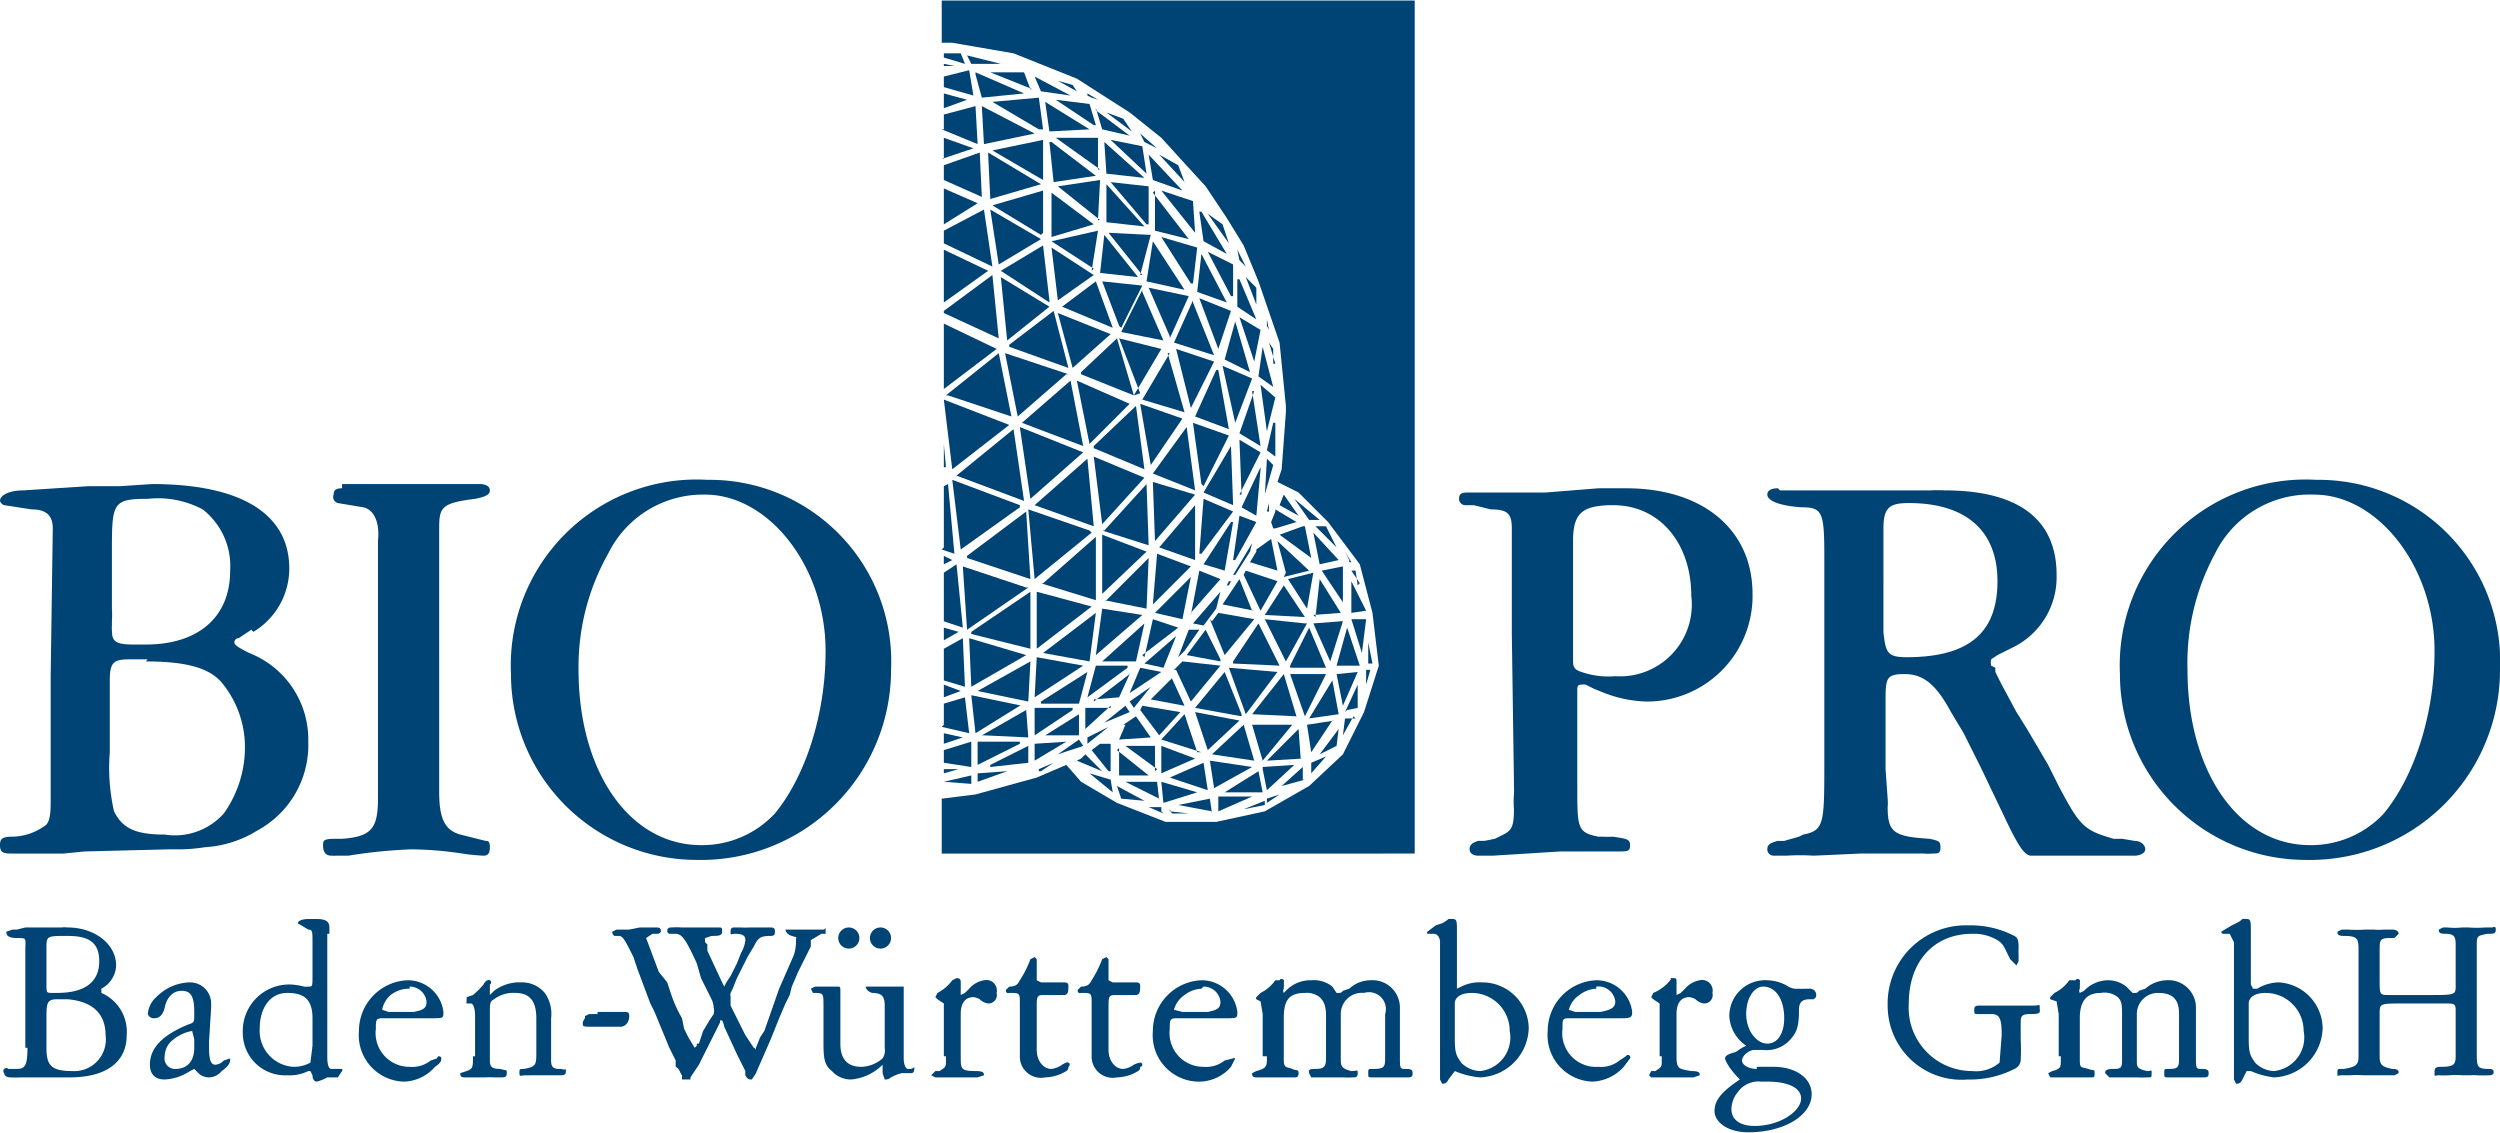
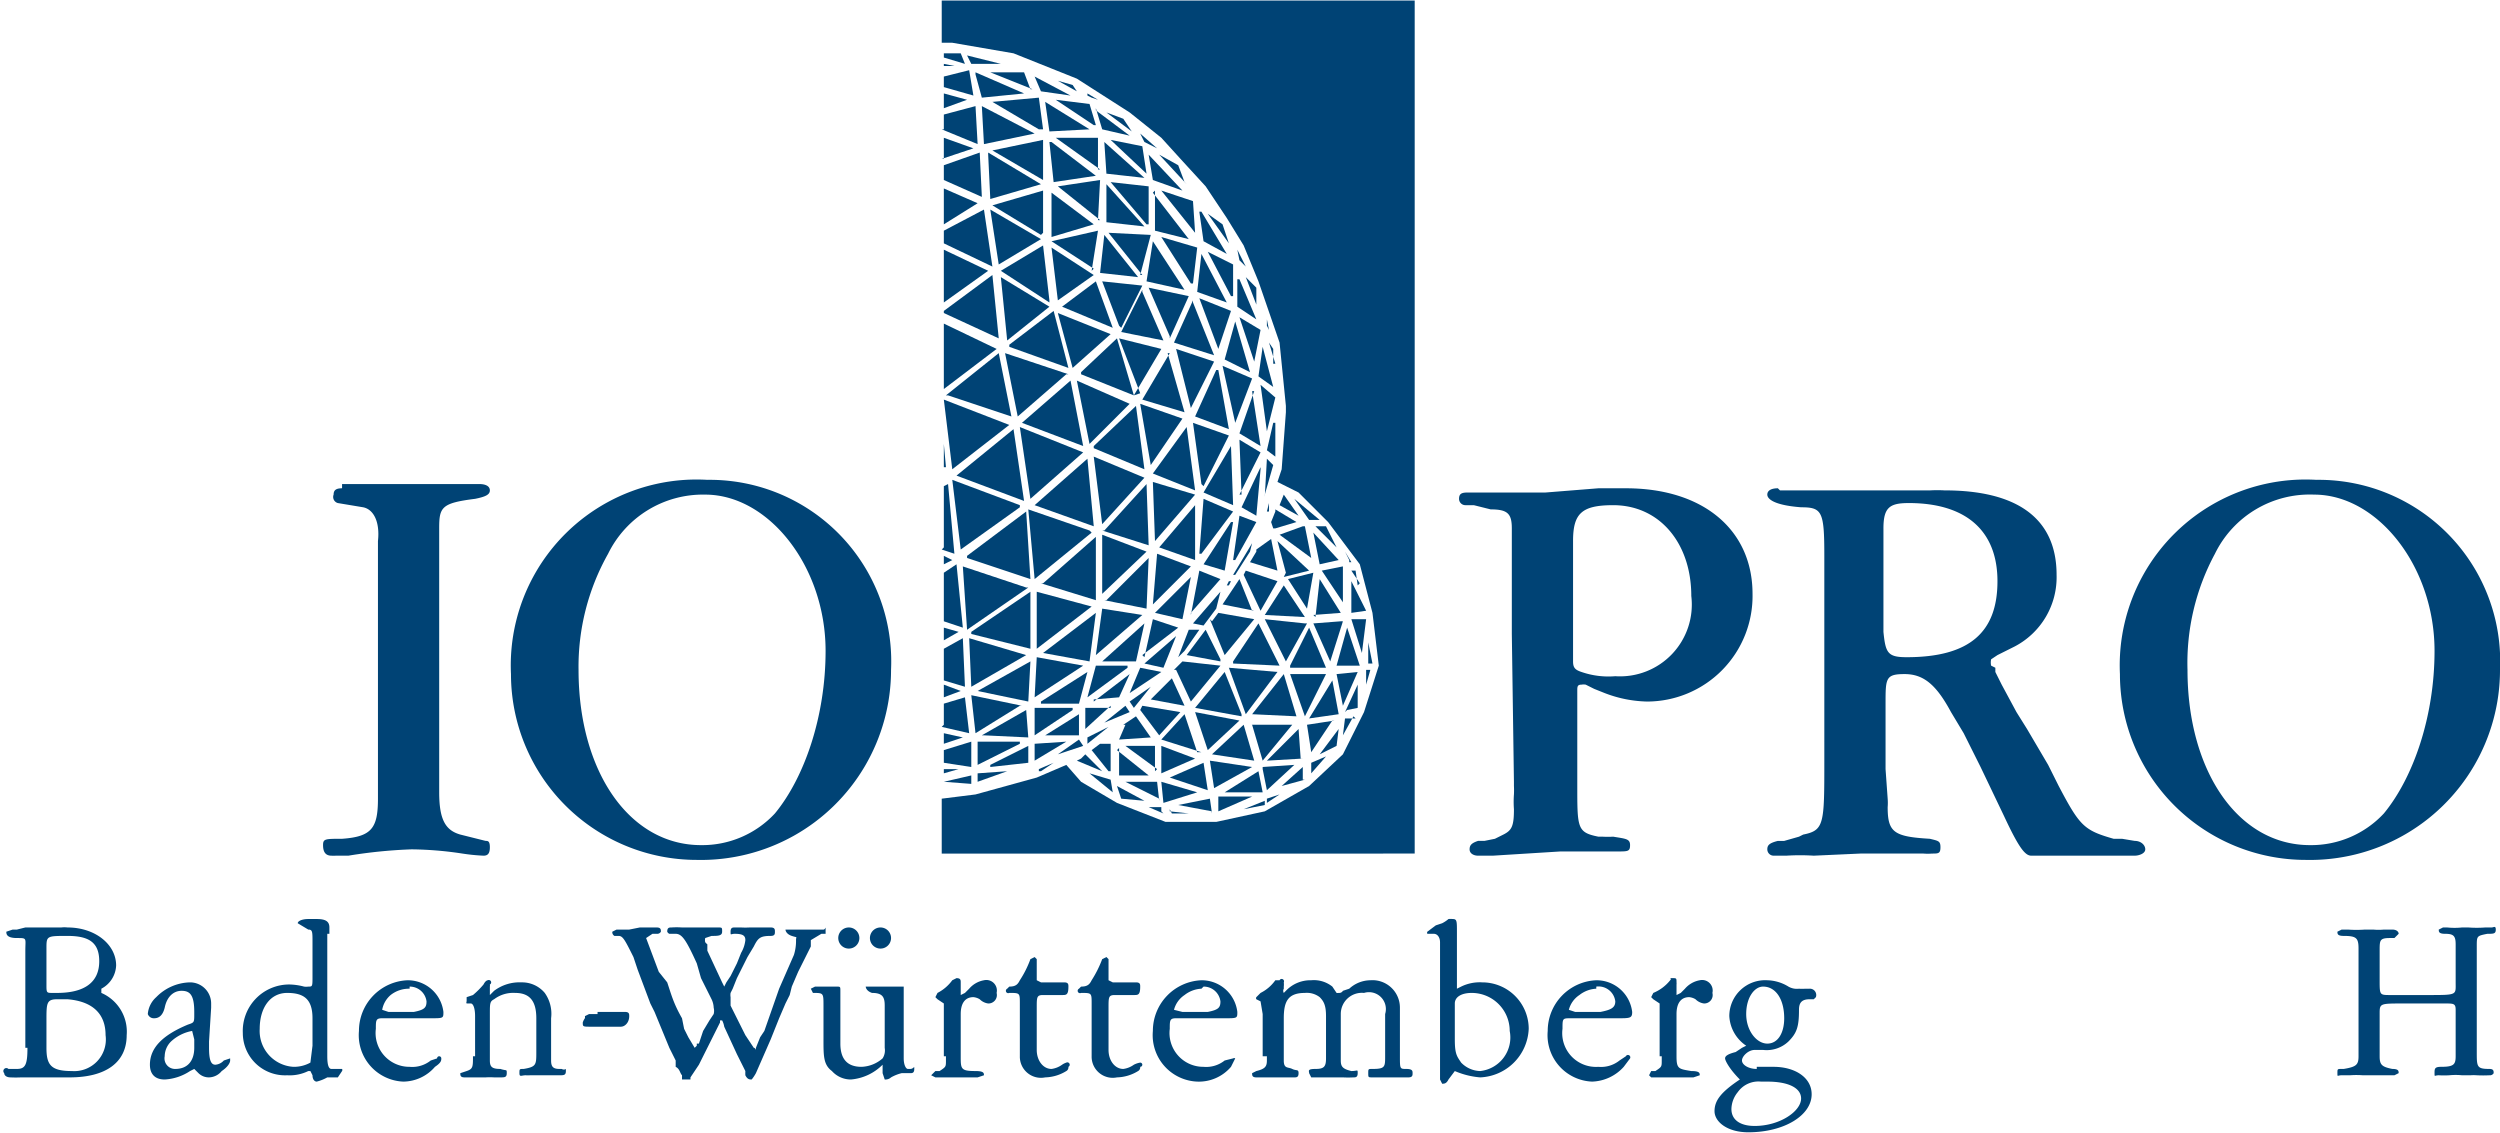
<svg xmlns="http://www.w3.org/2000/svg" viewBox="0 0 118.4 53.6" width="960" height="435">
  <defs>
    <style>.cls-1,.cls-2{fill:#004375}.cls-1{fill-rule:evenodd}</style>
  </defs>
  <g id="Ebene_2" data-name="Ebene 2">
    <g id="Ebene_1-2" data-name="Ebene 1">
-       <path d="M12 29.9a3.5 3.5 0 0 0 1.7-3c0-2.6-2.3-4-6.5-4l-1.5.1H4.2l-3.1.2c-.6 0-1.1.2-1.1.5a.3.3 0 0 0 .2.2l1.3.2c.7 0 1 .3 1 .9l-.1 7v6c0 .7-.1 1-.3 1.1a2.7 2.7 0 0 1-1.5.5c-.5 0-.6.1-.6.4s.1.4.5.4H3l1-.1 4-.1h.6a8.5 8.5 0 0 0 1.1-.1 5.3 5.3 0 0 0 2.5-.8 4.6 4.6 0 0 0 2.4-4.2 4.4 4.4 0 0 0-2.8-4.2c-.6-.3-.7-.4-.7-.5a.2.2 0 0 1 .2-.2l.6-.4Zm-5.1 1.4c1.9 0 3 .3 3.6 1a4.8 4.8 0 0 1 1.1 3 5.4 5.4 0 0 1-1 3.2 3.1 3.1 0 0 1-2.8 1c-1.4 0-2-.3-2.4-1.1a9.3 9.3 0 0 1-.2-2.8v-3.4c0-.9.2-1 1-1H7Zm-1.6-5.1c0-2.4 0-2.6 1.7-2.6a4.5 4.5 0 0 1 2.6.5 3.4 3.4 0 0 1 1.3 2.9c0 2.2-1.5 3.5-4 3.5h-.6c-.9 0-1-.2-1-.7a.9.9 0 0 1 0-.2v-.2a4.5 4.5 0 0 0 0-.6v-2.6Z" class="cls-1" />
      <path d="M16.2 23.1c-.3 0-.4.1-.4.3a.3.3 0 0 0 .2.4l1.2.2c.5.1.8.7.7 1.6v12.2c0 1.4-.3 1.8-1.7 1.9-.8 0-.9 0-.9.3s.1.5.4.5a1.4 1.4 0 0 0 .2 0h.6a23.3 23.3 0 0 1 3-.3 16.9 16.9 0 0 1 2.4.2 9.1 9.1 0 0 0 1 .1c.2 0 .3-.1.3-.4s-.1-.3-.2-.3l-1.2-.3c-.7-.2-1-.7-1-2V25c0-1 .1-1.2 1.7-1.4.5-.1.7-.2.7-.4s-.2-.3-.5-.3h-6.5Z" class="cls-2" />
      <path d="M33.5 22.7a8.8 8.8 0 0 0-9.3 9.2 8.8 8.8 0 0 0 8.8 8.8 9 9 0 0 0 9.2-9 8.6 8.6 0 0 0-8.7-9Zm-.1.7c3 0 5.7 3.4 5.7 7.4 0 3.1-1 6-2.4 7.7a4.7 4.7 0 0 1-3.5 1.5c-3.4 0-5.8-3.5-5.8-8.3a10.9 10.9 0 0 1 1.4-5.5 5 5 0 0 1 4.6-2.8Zm38.3 13.8a3.9 3.9 0 0 1 0 .4 4.7 4.7 0 0 0 0 .7c0 .8-.1 1-.5 1.2l-.4.2-.5.1H70c-.3.1-.4.2-.4.4s.2.3.4.3h.7l3.2-.2h2.7c.5 0 .6 0 .6-.3s-.2-.3-.8-.4a4.3 4.3 0 0 1-.5 0h-.2c-1-.2-1-.4-1-2.4v-4.5c0-.2 0-.3.2-.3a.6.6 0 0 1 .2 0l.4.2.5.2a5.9 5.9 0 0 0 2 .4 5 5 0 0 0 5-5.1c0-3-2.3-5-6-5h-1.3l-2.5.2h-3.6c-.3 0-.5 0-.5.3a.3.3 0 0 0 .3.3h.4l.8.2c.8 0 1 .2 1 .9v5l.1 7Zm2.8-11.6c0-1.3.4-1.7 1.9-1.7 2.2 0 3.7 1.8 3.7 4.3a3.4 3.4 0 0 1-3.6 3.8 3.9 3.9 0 0 1-1.6-.2c-.3-.1-.4-.2-.4-.5v-5.7Zm9.7-2.5c-.3 0-.5.1-.5.3s.3.5 1.6.6c1 0 1.1.2 1.1 2.3V36c0 3 0 3.3-1 3.5l-.2.1-.7.2h-.3c-.4.1-.5.2-.5.4a.3.3 0 0 0 .3.3h.6a10.3 10.3 0 0 1 1.3 0l2.2-.1h3a2.5 2.5 0 0 0 .4 0c.3 0 .4 0 .4-.3s-.1-.3-.5-.4c-1.7-.1-2-.3-2-1.5a2.5 2.5 0 0 0 0-.4l-.1-1.4v-3.1c0-1.2 0-1.4.9-1.4s1.5.5 2.2 1.8l.6 1 .8 1.6 1.1 2.3c.7 1.5 1 1.9 1.3 1.9h4.9c.2 0 .5-.1.5-.3s-.2-.4-.5-.4l-.6-.1h-.4c-1.4-.4-1.6-.6-2.6-2.5l-.5-1-1-1.7-.5-.8-.7-1.3-.3-.6v-.2l-.2-.1a.7.7 0 0 1 0-.3l.3-.2.2-.1.6-.3a3.7 3.7 0 0 0 2-3.4c0-2.7-1.9-4-5.3-4a6.3 6.3 0 0 0-.7 0h-7.1Zm5 1.9c0-1 .3-1.2 1.2-1.2 2.7 0 4.2 1.3 4.2 3.7s-1.3 3.6-4.3 3.6c-.9 0-1-.2-1.1-1.2V25Zm20.5-2.3a8.8 8.8 0 0 0-9.3 9.2 8.8 8.8 0 0 0 8.8 8.8 9 9 0 0 0 9.2-9 8.6 8.6 0 0 0-8.7-9Zm-.1.7c3 0 5.7 3.4 5.7 7.4 0 3.1-1 6-2.4 7.7a4.7 4.7 0 0 1-3.5 1.5c-3.4 0-5.8-3.5-5.8-8.3a10.9 10.9 0 0 1 1.3-5.5 5 5 0 0 1 4.7-2.8Z" class="cls-1" />
      <path d="M48 2.9h-.2.1Zm12 21.3-.1.4.2-.8v.4ZM48 36.7l.7-.2-.7.2Zm-.3-.2-1.4.5v-.4l1.4-.1Zm2.4-.8 1-.7.2.3-1.2.4Zm-3.2.5 1.8-.9v.8l-1.8.2Zm2.6-1.4 1.6-1v1h-1.6Zm-3 0 2.1-1.2.1 1.3-2.1-.1Zm1.8.4-2 1v-1.1h2Zm2.2-.1L49 36v-.8l1.5-.1Zm2-.7-1 .8v-.3l1-.5Zm-4.2-1-2.1 1.3-.2-1.8 2.4.5Zm2.5.2L49 34.8v-1.3h1.8Zm1.8-.2-1.2 1.1v-1h1.2Zm.9-.6.5-1.2 1 .2-1.5 1Zm-1.7.4 1.7-1.3L53 33l-1.2.1Zm-2.5 0 2.2-1.4-.4 1.5h-1.8Zm-3-.5 2.5-1.4-.1 1.9-2.4-.5Zm13.6-9.2.1-1.8.3.3-.4 1.4Zm-1.5 3 .3-2.1.8.3-1 1.8Zm-2 2.6.4-2.1 1 .4-1.4 1.6Zm-2.2 2 .4-1.8 1.2.4-1.7 1.3Zm-2 .2 2-1.8-.4 1.8h-1.6Zm-2.8-.4 2.5-1.9-.3 2.3-2.2-.4Zm-3.4-1 2.8-1.9v2.7L46 30Zm2.6 1.1L46 32.5l-.1-2.3 2.7.8Zm2.7.5L49 33l.1-1.9 2.2.4Zm2.1.1L51.5 33l.4-1.5h1.5Zm2.3-1.5-.6 1.5-.9-.2 1.5-1.3Zm-7-2.3-2.9 2-.2-3 3 1Zm3 .9-2.6 2V28l2.6.7Zm2.4.4L51.9 31l.3-2.2 1.9.3Zm2.3-1.8-.4 2-1.3-.3 1.7-1.7Zm2-2.6L58 27l-1-.3 1.3-2Zm1.3-2.5-.2 2.2-.7-.4.9-1.9Zm.7-2.2v1.6l-.4-.3.3-1.3Zm0-2.8-.3-1 .2.3v.7Zm-.4 3.2-.3-2.2.7.6-.4 1.6Zm-1.2 3-.1-2.6 1 .6-1 2Zm-2 2.8.2-2.6 1.4.6-1.5 2Zm-2.2 2.4.2-2.4 1.6.6-1.8 1.8Zm-2.2-.2 2-2-.1 2.4-2-.4Zm-3-.8 2.5-2.2v3l-2.6-.8Zm-3.6-1.3 2.8-2.1.2 3.2-3-1Zm13.7-11.9-.5-1.3.5.5v.8Zm-.1 2.7-.7-2.1 1 .6-.3 1.5Zm-.9 2.9-.6-2.7 1.4.6-.8 2.1Zm-1.6 2.9-.4-2.9 1.7.6L57 23Zm-2.2 2.7-.1-2.8 2 .6-1.9 2.2Zm-2.4-.5 2-2.2.1 2.9-2.2-.7ZM49 23.9l2.5-2.2.3 3.2-2.8-1Zm-3.7-1.4 2.7-2.2.5 3.4-3.2-1.2Zm3 1.5-2.8 2-.4-3.3 3.2 1.2Zm3.4 1.2L49 27.4l-.3-3.3 2.9 1Zm2.6.9-2.1 2v-2.8l2.1.8Zm2.3-2.3v2.7l-1.7-.6 1.7-2Zm1.7-2.7.1 2.8-1.4-.6 1.3-2.2Zm1-2.6.4 2.6-1-.6.7-2Zm.5-2.1.5 1.9-.7-.5.2-1.4Zm-12 3.7-2.7 2.1-.4-3.3 3.1 1.2Zm3.5 1.3-2.5 2.2-.5-3.4 3 1.2Zm2.9 1.2-2 2.2-.4-3.2 2.4 1Zm2-2.4.4 3-2-.8 1.6-2.2Zm1.5-2.7.5 2.8-1.6-.6 1-2.2Zm.8-2.3.7 2.4L58 17l.5-1.8Zm.2-2 .8 1.9-.9-.6v-1.3Zm-.1-1.4.4.8-.3-.3-.1-.5Zm-.4-.3-1-1.4.7.5.3.9Zm.1 2.5-1.1-2.1 1.2.6V14Zm-.6 2.5-.9-2.4 1.5.6-.6 1.8Zm-1.3 2.8-.7-2.8 1.8.6-1.1 2.2ZM54.5 22l-.5-2.9 2 .7-1.5 2.2Zm-2.7-.9 2-1.9.4 3-2.4-1ZM48.4 20l2.3-2 .6 3.1-2.9-1.1Zm-3.6-1.3 2.5-2 .6 3-3-1Zm11.4-10-1.3-1.4.9.5.3.8Zm.4 2.3L55 9l1.5.5.1 1.5Zm-.2 2.4L55 11.2l1.7.5-.2 1.7Zm-1 2.5-1-2.3 1.9.4-.9 2ZM54 18.6 53 16l2 .5-1.3 2.2Zm-2.8-1 1.7-1.6.8 2.7-2.5-1Zm-3.4-1.3 2.1-1.6.7 2.7-2.8-1Zm-.4-3.2 2.3 1.4-2 1.6-.3-3Zm-.5-3.2 2.4 1.4-2 1.2-.4-2.6Zm-.1-2.7 2.5 1.5-2.4.7-.1-2.1ZM46.5 5 49 6.3l-2.4.5-.1-1.8Zm-.3-1.6 2.3 1-2 .2-.3-1.1Zm-.4-.8 1.6.4H46l-.2-.4Zm4.7 15.1-2.3 2-.6-3 3 1Zm3 1.4L51.6 21l-.6-3 2.5 1.1Zm1.8-2.4.8 2.8-2-.6 1.3-2.2Zm1.2-2.4 1 2.5-1.9-.6.9-2Zm.4-2.3 1.2 2.3-1.4-.5.2-1.8Zm0-2 1.2 2-1.1-.6-.2-1.4Zm-8-5.8-2-.8h1.6l.3.8Zm.3 1.9L47 4.8l2.2-.2.2 1.5Zm.2 2.4L47 7.1l2.4-.5v1.9Zm-.1 2.6L47 9.7l2.4-.7v2Zm.4 3.2-2.3-1.5 2-1.2.3 2.6Zm2.9 1.5-1.8 1.6-.7-2.6 2.5 1Zm1.5-2 1 2.3-2-.4 1-2Zm.5-2.4 1.5 2.3-1.8-.4.3-1.9Zm0-2.3 1.7 2.2-1.6-.4V9Zm-.2-1.8L56 9l-1.4-.5-.2-1.2Zm-.4-1 .8.7-.6-.3-.2-.4Zm-.4-.1-1.2-.9.8.3.4.6Zm.7 2-1.7-1.6 1.5.3.2 1.3Zm0 2.4-1.7-2 1.8.2v1.8Zm-.2 2.4-1.6-2 2 .1L54 13ZM53 15.4l-.8-2.1 1.9.2-1 2Zm-2.7-.9 1.6-1.2.8 2.2-2.4-1Zm-.5-2.8 2 1.3-1.7 1.2-.3-2.5Zm0-2.6 2 1.5-2 .6v-2Zm0-2.4 2.1 1.6-2 .3-.2-1.9Zm-.3-1.9 2.1 1.3-1.9.1-.2-1.4ZM49 3.6l1.7.9-1.4-.2-.3-.7Zm2 .7-.9-.5.7.2.2.3Zm.8 1.6L50 4.7l1.6.2.3 1Zm.3 2.1L50 6.5h2V8Zm0 2.4-2-1.6 2-.3-.1 1.9Zm-.3 2.3-2-1.3 2.2-.5-.3 1.9Zm.5-1.6 1.6 2-1.8-.2.2-1.8Zm.1-2.4 1.8 2-1.8-.2V8.7Zm-.1-2 1.9 1.7-1.8-.2-.1-1.5Zm-.4-1.5 1.6 1.2-1.3-.3-.3-1Zm-.4-.8.5.3-.3-.1-.2-.1Zm8.6 11.2-.1-.2v-.3l.1.5Zm-1.6 11.6h-.1l.9-1.5-.1.4-.7 1.1Zm-.4.5.1-.2h.1l-.1.2ZM57 29.6l-.5-.1 1.3-1.5-.2.8-.6.8Zm-.9 1.2-.3.3.5-1.3h.5l-.7 1Zm-6.9 5.7v-.1l.7-.3-.6.4Zm4.3-3.3 1-.7-.8 1-.2-.3Zm0 .5-1.2.5 1-.8.2.3Zm-1.3 2.8L51 36l.2-.1.2-.2.7.7Zm9.3-12.1-.9-.5.2-.5.7 1Zm1 11.3.9-1.2-.1.8-.8.4ZM59 27l1.5.5-.8 1.4-.8-1.7Zm.4 1.9-1.5-.3.8-1.2.6 1.5Zm1.4 3 .6 2-2.1-.1 1.5-1.9Zm1-7 .3 1.5-1.5-1.1 1.1-.4Zm1 0 .5 1-1-1h.6Zm-.8-.3-.7-1 1.2 1Zm-1.7.4-.1-.3.2-.5v-.1l1 .6-1 .3Zm3.6 1.5-.2-.4.3.5h-.1Zm-1.4.2-.3-1.5 1.2 1.3-.9.2Zm-1.6.4-.4-1.5L62 27l-1.2.3Zm-1.7-.5.3-.5V26l.7-.5.3 1.5-1.3-.4Zm3 .5-.3 1.7-.9-1.4 1.2-.3Zm1.4-.3v1.7l-1-1.5 1-.2Zm.8.8L64 27h.2l.1.7ZM64 29v-1.5l.7 1.4-.7.1Zm-1.7.2.2-1.8 1 1.6-1.3.1Zm-2.4-.1.9-1.4 1 1.5-1.9-.1Zm2 .4-1 1.8-1-2 1.9.2Zm1.7-.1-.6 1.9-.8-1.8 1.3-.1Zm1.1-.1-.2 1.6-.5-1.6h.7Zm-1.9 2.6-1 2-.7-2h1.7Zm1.5-.1-.7 1.6-.3-1.5 1-.1Zm.6-.1-.2.7v-.7h.2Zm-.1-.3v-1l.2 1h-.2Zm-1.5.1.5-1.8.6 1.8h-1Zm-2.2 0 .9-1.8.8 1.9h-1.7Zm-2.7-.2 1.2-1.8 1 2-2.2-.1Zm-.6 0-1.6-.3.9-1.2.7 1.4Zm1 2.6-2.2-.4 1.4-1.7.8 2Zm.6 2.1-2-.3 1.5-1.4.5 1.7Zm.3 1.5H58l1.6-1 .2 1Zm.3.3.6-.2-.6.4v-.2Zm-.2-1.5 1.5-.1-1.3 1.2-.2-1Zm-.6-2h2L59.8 36l-.5-1.7Zm-1-2.7 2.3.2-1.5 2-.8-2.2Zm-.8-2.2.3-.4 1.7.3L58 31l-.7-1.7Zm6.3 4.3.6-1.3v1.1l-.5.1ZM62 34l1.1-1.8.3 1.6-1.4.2Zm-.3 1.9L60 36l1.5-1.5.1 1.4Zm.1 1-1.1.3 1-.9v.6Zm.3-.8.7-.3-.7.8v-.5Zm1-2-1 1.5-.2-1.3 1.3-.2Zm1-.2-.5.9.1-.8h.5Zm-5.2 4.4 1-.4v.2l-1 .2Zm-1.3-.6h1.7l-1.6.7v-.7Zm-.3-1.7 2 .3-1.8 1-.2-1.3Zm-.7-2.3 2.1.4-1.5 1.4-.6-1.8Zm-1-2 .4-.4 1.8.2-1.4 1.7-.7-1.5Zm.5 1.7-1.6-.3 1-1 .6 1.3Zm.8 2.2L55 35l1.1-1.2.6 1.8Zm.3 1.8-1.8-.6 1.6-.7.2 1.3Zm.2 1-1.6-.3 1.5-.3.1.7Zm-2.6-2-1.5-1.1h1.4v1.2Zm.1 1.4-1.6-.8h1.5l.1.9Zm.2.7-.7-.3h.6v.2Zm.3-.1.9.1h-.8l-.1-.2ZM55 37l1.7.5-1.6.5-.1-1Zm0-1.7 1.6.6-1.6.7v-1.3Zm-1-1.7.1-.2 1.8.3-1 1.1-.9-1.2Zm-1.1 3.6 1.3.7-1.1-.1-.2-.6Zm0-1.7 1.5 1.2H53v-1.3Zm.3-1.2.6-.4.7 1-1.5.1.3-.7Zm-.5.5h.1Zm-.2 1.7-.8-1 .4-.3h.5v1.3Zm.2 1-1.1-.9 1 .3.1.6Zm-8-34.8v-.2h.8l.2.5-1-.3Zm0 .5V3l.5.1h-.5Zm0 .9v-.5l1.2-.3.2 1.2-1.4-.4Zm0 1v-.7l1.1.3-1.1.4Zm0 1v-.7l1.5-.4.1 1.8-1.7-.7Zm0 1.4v-1l1.4.5-1.5.5Zm0 1v-.7l1.7-.6.1 2.1-1.8-.8Zm0 2V8.9l1.6.7-1.6 1Zm0 .9v-.5l1.9-1 .4 2.7-2.3-1.1Zm0 2.9v-2.5l2.1 1-2.1 1.5Zm0 .5v-.1L47 13l.3 3-2.6-1.2Zm0 3.5v-3l2.5 1.2-2.5 1.9Zm0 3.9V21l.1 1.1h-.1Zm0 3.7V23l.2-.1.3 3.3-.6-.2Zm0 .8v-.4l.4.2-.4.2Zm0 2.6v-2.2l.6-.4.3 3-.9-.3Zm0 1v-.6l.7.2-.7.4Zm0 1.8v-1.4l.9-.5.1 2.3-1-.3Zm0 1v-.7l.8.3-.8.3Zm0 1.2v-1l1-.3.2 1.7-1.3-.3Zm0 1v-.6l.9.2-.9.3Zm0 .8v-.6l1.3-.4v1.2l-1.3-.2Zm0 .5v-.2h.7l-.7.2Zm0 .4 1.3-.3v.4Zm0-37H67v40.4H44.6v-2.6l1.6-.2 2.9-.8 1.4-.6.7.8 1.7 1 2.3.9h2.4l2.3-.5 2.1-1.2 1.6-1.5 1-2 .7-2.2L65 29l-.6-2.3-1.5-2-1.4-1.4-1-.5.2-.6.2-2.7v-.3l-.3-3-1-2.9-.7-1.7-.8-1.3-1-1.5L56 7.6l-1-1.1-1.5-1.2L51 3.7l-3-1.2-2.9-.5h-.5V0Z" class="cls-2" />
      <path d="M1.3 49.6c0 .8-.1 1-.5 1H.4a.1.1 0 0 0-.2.2c0 .1.1.2.3.2a5 5 0 0 0 .5 0h2.3C5 51 6 50.3 6 49a2 2 0 0 0-1.2-2s0-.1 0-.2a1.3 1.3 0 0 0 .7-1.1c0-1-1-1.8-2.3-1.8a1.3 1.3 0 0 0-.3 0H1.2l-.4.1H.6l-.3.1c0 .1 0 .3.5.3s.4 0 .4.6v4.6Zm.9-1.3c0-.8 0-1 .5-1h.5C4.4 47.4 5 48 5 49a1.5 1.5 0 0 1-1.6 1.7c-1 0-1.2-.3-1.2-1.1v-1.2Zm.3-1.3c-.3 0-.3 0-.3-.4v-1.7c0-.6 0-.6 1-.6s1.5.3 1.5 1.2c0 1-.7 1.5-2 1.5Zm6.7 1c0 .4 0 .4-.3.5-1.2.5-1.8 1.1-1.8 1.9 0 .4.2.7.7.7a2.4 2.4 0 0 0 1.2-.4l.2-.1.2.2a.7.7 0 0 0 .5.2.8.8 0 0 0 .6-.3c.3-.2.4-.4.4-.5v-.1l-.3.1a.6.6 0 0 1-.4.2c-.2 0-.3-.2-.3-.8v-.3l.1-1.6v-.2a1 1 0 0 0-1-1 2.3 2.3 0 0 0-1.6.7 1.2 1.2 0 0 0-.4.8.3.3 0 0 0 .3.2c.2 0 .4-.1.5-.5.1-.5.4-.8.8-.8s.6.2.6 1v.2Zm0 1.6c0 .6-.3 1-.9 1a.5.5 0 0 1-.5-.6 1 1 0 0 1 .3-.7 2 2 0 0 1 1-.5l.1.4v.4Zm6.4-5.4v-.3c0-.3-.2-.4-.6-.4h-.4c-.3 0-.5.1-.5.2l.5.3c.2 0 .2.1.2.6v1.6c0 .5 0 .5-.2.5a.7.7 0 0 1-.2 0 2.9 2.9 0 0 0-.7-.1 2.2 2.2 0 0 0-2.2 2.3 2 2 0 0 0 2.1 2 2 2 0 0 0 1-.2h.1l.1.2c0 .2.1.3.2.3a2 2 0 0 0 .5-.2h.5l.2-.3a.1.1 0 0 0 0-.1h-.5c-.1 0-.2-.1-.2-.6v-5.8Zm-.8 4.5v.8l-.1.8a1.6 1.6 0 0 1-.8.2 1.7 1.7 0 0 1-1.6-1.8c0-1 .5-1.7 1.3-1.7s1.2.3 1.2 1.2v.5Zm5.6-.5c.6 0 .6 0 .6-.3a1.7 1.7 0 0 0-1.7-1.5 2.4 2.4 0 0 0-2.3 2.4 2.2 2.2 0 0 0 2.1 2.4 2 2 0 0 0 1.5-.7c.3-.2.3-.3.3-.4a.1.1 0 0 0-.2 0l-.3.1a1.4 1.4 0 0 1-1 .3 1.6 1.6 0 0 1-1.6-1.8c0-.4 0-.5.3-.5Zm-1-1.5a.8.8 0 0 1 .8.7c0 .3-.1.4-.6.5h-1.2l-.3-.1a1.2 1.2 0 0 1 .4-.7 1.4 1.4 0 0 1 .9-.3Z" class="cls-1" />
      <path d="M22.4 50c0 .5 0 .6-.3.7l-.3.1c0 .1 0 .2.2.2h1a3.3 3.3 0 0 1 .4 0h.3c.2 0 .3 0 .3-.2s0-.1-.3-.2c-.4 0-.5-.1-.5-.4V48c0-.5 0-.6.2-.7a1.5 1.5 0 0 1 1-.3c.7 0 1 .4 1 1.2v1.6c0 .6 0 .7-.6.8-.2 0-.2 0-.2.2s.1.1.3.1a1.1 1.1 0 0 0 .2 0h1.4c.2 0 .3 0 .3-.2s0 0-.2-.1h-.1c-.3 0-.4-.1-.4-.4v-2a1.7 1.7 0 0 0-.3-1.2 1.4 1.4 0 0 0-1.1-.5 2 2 0 0 0-1.3.4l-.2.2v-.4a.3.3 0 0 0 0-.1.1.1 0 0 0-.1-.2s-.1 0-.2.2a4 4 0 0 1-.5.5l-.3.1v.2a.1.1 0 0 0 0 .1h.2c.1 0 .2.2.2.6V50Zm5.9-2h-.4l-.2.1a.2.2 0 0 1 0 .1.7.7 0 0 0-.1.2c0 .2 0 .2.4.2h1.4c.2 0 .4-.2.4-.5 0-.1 0-.2-.2-.2h-1.3Zm1.5-4h-.6l-.2.1a.2.2 0 0 0 .1.2h.2c.2 0 .3.2.7 1l.2.6.3.8.3.8.2.4.7 1.7.3.6v.3c.2.1.2.3.3.4v.2h.4V51l.4-.6 1-2v-.1h.1a1 1 0 0 1 .1.3l.6 1.3.4.8a2.1 2.1 0 0 0 0 .2c.1.2.2.2.3.2a2 2 0 0 0 .2-.3l.7-1.6.2-.5.2-.5.3-.7.2-.4.1-.4.3-.7.1-.2.5-1v-.3l.5-.3h.2V44c0-.2 0 0-.1 0h-1.8s0 .2.3.3.2 0 .2.2a2.2 2.2 0 0 1-.1.7l-.7 1.6-.7 2-.2.3-.2.5c0 .2 0 0-.1 0l-.4-.6-.3-.6-.4-.8v-.4a.6.6 0 0 1 0-.2l.1-.2.2-.5.5-1 .3-.5c.2-.4.3-.5.8-.5.2 0 .2-.1.2-.2s0-.2-.2-.2h-1a3.6 3.6 0 0 1-.4 0h-.3c-.1 0-.2 0-.2.2s0 .1.2.1c.4 0 .5.1.5.3a1.5 1.5 0 0 1-.2.6l-.2.5-.3.6-.2.3-.1.2-.1-.2-.7-1.5v-.3a.9.9 0 0 1-.1-.1.4.4 0 0 1 0-.2l.3-.1c.3 0 .5 0 .5-.2s0-.2-.2-.2h-1.7a3.8 3.8 0 0 0-.5 0c-.1 0-.2 0-.2.2a.2.2 0 0 0 .1.1h.3c.3 0 .5.3 1 1.4l.2.7.5 1a1 1 0 0 1 .1.4.6.6 0 0 1 0 .3l-.2.3-.3.5-.1.3-.1.3H33v.1l-.1.1-.3-.5-.2-.4-.1-.5c-.4-.7-.5-1.1-.7-1.7l-.4-.5-.3-.8-.3-.8.3-.2h.2a.2.2 0 0 0 .2-.1c0-.1 0-.2-.2-.2h-.8Z" class="cls-2" />
      <path d="M40.2 43.9a.5.5 0 1 0 .5.5.5.5 0 0 0-.5-.5Zm1.5 0a.5.5 0 1 0 .5.5.5.5 0 0 0-.5-.5ZM39 49.2c0 .8 0 1.2.4 1.5a1.2 1.2 0 0 0 .9.4 2.4 2.4 0 0 0 1.5-.7v.4l.1.3a.4.4 0 0 0 .3-.1 2 2 0 0 1 .5-.2h.4c.1 0 .2 0 .2-.2s0 0-.2 0H43c-.1 0-.2-.2-.2-.5v-3.4H41s0 .2.3.3c.5 0 .6.2.6.6v2a.7.7 0 0 1-.1.5 1.6 1.6 0 0 1-1 .4c-.7 0-1-.4-1-1.1v-2.5c0-.2 0-.2-.2-.2h-1l-.2.1.1.2c.5 0 .5 0 .5.6v1.6Z" class="cls-1" />
      <path d="M44.8 50v.2c0 .3 0 .3-.3.5h-.2l-.2.2.2.1h2l.3-.1c0-.1 0-.2-.4-.2-.7 0-.7-.1-.7-.7v-2c0-.5.2-.8.6-.8a.7.7 0 0 1 .3.1.7.7 0 0 0 .4.2.4.4 0 0 0 .4-.5.5.5 0 0 0-.6-.6 1.2 1.2 0 0 0-.7.4l-.2.2-.2.1v-.6c0-.1 0-.2-.2-.2l-.2.1a2 2 0 0 1-.7.6l-.1.2.1.1.3.2V50Zm3.5 0a1 1 0 0 0 1.2 1 2 2 0 0 0 1-.3.2.2 0 0 0 .1-.2.1.1 0 0 0-.1-.2.8.8 0 0 0-.2.1 1.1 1.1 0 0 1-.5.2c-.4 0-.7-.4-.7-.9v-2c0-.5 0-.6.3-.6h.9c.2 0 .3 0 .3-.4 0-.1 0-.2-.2-.2h-1.1l-.2-.1v-1l-.1-.1-.2.1a4.8 4.8 0 0 1-.5 1c-.1.2-.2.3-.5.3l-.1.1a.1.1 0 0 0 .1.2c.5 0 .5 0 .5.5V50Zm3.4 0a1 1 0 0 0 1.2 1 2 2 0 0 0 1-.3.2.2 0 0 0 .1-.2.1.1 0 0 0 0-.2 1 1 0 0 0-.3.1 1.1 1.1 0 0 1-.5.2c-.4 0-.7-.4-.7-.9v-2c0-.5 0-.6.3-.6h.9c.2 0 .3 0 .3-.4 0-.1 0-.2-.2-.2h-1.1l-.2-.1v-1l-.1-.1-.2.1a5.3 5.3 0 0 1-.5 1c-.1.2-.2.3-.5.3l-.1.1a.1.1 0 0 0 .1.2c.5 0 .5 0 .5.5V50Z" class="cls-2" />
      <path d="M58 48.2c.6 0 .6 0 .6-.3a1.7 1.7 0 0 0-1.7-1.5 2.4 2.4 0 0 0-2.3 2.4 2.2 2.2 0 0 0 2.1 2.4 2 2 0 0 0 1.6-.7l.2-.4a.1.1 0 0 0-.1 0l-.4.1a1.4 1.4 0 0 1-1 .3 1.6 1.6 0 0 1-1.6-1.8c0-.4 0-.5.3-.5Zm-1-1.5a.8.8 0 0 1 .8.7c0 .3-.1.4-.6.5H56l-.4-.1a1.2 1.2 0 0 1 .5-.7 1.4 1.4 0 0 1 .8-.3Z" class="cls-1" />
      <path d="M60 50v.2c0 .3-.1.4-.5.5l-.2.1c0 .1 0 .2.2.2h1.8c.1 0 .2 0 .2-.2s-.1-.1-.3-.2-.4 0-.4-.4v-2c0-.8.2-1.2 1-1.2a1 1 0 0 1 .7.2c.2.2.3.4.3.9v2c0 .4-.1.5-.5.5s-.3.1-.3.2l.1.2h1.5a4.8 4.8 0 0 0 .5 0c.1 0 .2 0 .2-.2s0-.1-.3-.1c-.4-.1-.5-.2-.5-.5V48a1 1 0 0 1 1.1-1 .8.8 0 0 1 1 1v2c0 .5 0 .6-.6.6-.2 0-.2 0-.2.2s0 .2.2.2h1.7c.2 0 .2-.1.2-.2s0-.2-.3-.2-.3 0-.3-.6v-2.3a1.3 1.3 0 0 0-1.4-1.3 1.5 1.5 0 0 0-1 .4l-.3.1a.2.2 0 0 1-.2.1.3.3 0 0 1-.1 0l-.2-.3a1.4 1.4 0 0 0-1-.3 1.6 1.6 0 0 0-1.2.5l-.1.1a.2.2 0 0 1 0-.2v-.1a.9.9 0 0 0 0-.2.1.1 0 0 0-.2-.1h-.2a1.9 1.9 0 0 1-.7.6l-.2.2a.1.1 0 0 0 0 .1l.2.1.1.6v2Z" class="cls-2" />
      <path d="m68.2 51.1.1.2c.1 0 .2 0 .3-.2l.3-.4a3.8 3.8 0 0 0 1.2.3 2.4 2.4 0 0 0 2.3-2.3 2.2 2.2 0 0 0-2.2-2.2 2 2 0 0 0-1 .2l-.2.1v-2.7c0-.5 0-.6-.2-.6a1 1 0 0 0-.2 0 1.5 1.5 0 0 1-.3.2l-.3.1-.4.3a.1.1 0 0 0 0 .1h.3c.2 0 .3.2.3.4v6.5Zm.7-3.6c0-.3.3-.5.8-.5a1.8 1.8 0 0 1 1.8 1.8 1.6 1.6 0 0 1-1.4 1.9 1.3 1.3 0 0 1-.9-.4c-.2-.3-.3-.4-.3-1.1v-1.7Zm7.7.7c.6 0 .7 0 .7-.3a1.7 1.7 0 0 0-1.7-1.5 2.4 2.4 0 0 0-2.3 2.4 2.2 2.2 0 0 0 2.1 2.4 2.1 2.1 0 0 0 1.5-.7l.3-.4a.1.1 0 0 0-.2-.1l-.3.2a1.4 1.4 0 0 1-1 .3 1.6 1.6 0 0 1-1.7-1.8c0-.5 0-.5.4-.5Zm-1-1.5a.8.8 0 0 1 .9.7c0 .3-.2.4-.7.5h-1.2l-.3-.1a1.2 1.2 0 0 1 .5-.7 1.4 1.4 0 0 1 .8-.3Z" class="cls-1" />
      <path d="M78.7 50v.2c0 .3 0 .3-.3.5h-.2l-.1.2.1.1h2l.3-.1c0-.1 0-.2-.4-.2-.6-.1-.7-.1-.7-.7v-2c0-.5.2-.8.6-.8a.7.7 0 0 1 .3.1.7.7 0 0 0 .4.2.4.4 0 0 0 .4-.5.5.5 0 0 0-.6-.6 1.2 1.2 0 0 0-.7.4l-.2.2-.2.1v-.5a.4.4 0 0 0 0-.1c0-.2 0-.2-.2-.2s0 0-.1.1a2 2 0 0 1-.8.6l-.1.2.1.1.3.2V50Z" class="cls-2" />
      <path d="M83.2 50.6c-.4 0-.7-.2-.7-.4s.3-.5.6-.5h.4a1.5 1.5 0 0 0 1.2-.4c.4-.4.5-.7.5-1.5 0-.3.1-.5.5-.5h.2l.1-.1a.3.3 0 0 0-.3-.4h-.2a1.9 1.9 0 0 1-.3 0 .8.8 0 0 1-.5-.1 2 2 0 0 0-1-.3 1.7 1.7 0 0 0-1.8 1.7 1.8 1.8 0 0 0 .8 1.4l-.2.1-.3.2c-.4.1-.5.2-.5.3s.2.5.7 1c-.9.6-1.2 1-1.2 1.5s.6 1 1.6 1c1.7 0 3-.8 3-1.8 0-.8-.8-1.3-1.8-1.3h-.8Zm.5.6c1 0 1.6.3 1.6.8 0 .6-1 1.3-2.2 1.3-.7 0-1.1-.3-1.1-.8a1.3 1.3 0 0 1 .3-.8 1.2 1.2 0 0 1 1.1-.5Zm-.2-4.5c.6 0 1 .6 1 1.5 0 .7-.3 1.2-.8 1.2s-1-.6-1-1.4.4-1.3.8-1.3Z" class="cls-1" />
-       <path d="M94.9 47.6h-1.1c-.2 0-.3 0-.3.2s0 .2.2.2h.6c.4 0 .5.2.5 1l-.1 1.3a1.7 1.7 0 0 1-1.3.4 3 3 0 0 1-3-3.2c0-2 1.2-3.3 3-3.3a2.2 2.2 0 0 1 1.2.3c.3.2.3.3.6.9l.3.3.1-.2v-.3a2.5 2.5 0 0 1 0-.3c0-.3 0-.5-.2-.6a4.5 4.5 0 0 0-2.2-.5 3.7 3.7 0 0 0-3.8 3.8 3.5 3.5 0 0 0 3.8 3.5 4.6 4.6 0 0 0 2.2-.5.5.5 0 0 0 .3-.4 9.4 9.4 0 0 0 0-1v-.7c0-.4 0-.5.5-.5s.4-.1.4-.3 0-.1-.3-.1h-1Zm2.7 2.4v.2c0 .3 0 .4-.4.5l-.2.1.1.2H99c.2 0 .2 0 .2-.2s0-.1-.3-.2-.4 0-.4-.4v-2c0-.8.3-1.2 1-1.2a1 1 0 0 1 .8.2c.2.2.2.4.2.9v2c0 .4 0 .5-.4.5s-.4.1-.4.2l.2.2h1.3a5.1 5.1 0 0 0 .5 0c.2 0 .2 0 .2-.2s0-.1-.2-.1c-.5-.1-.5-.2-.5-.5V48a1 1 0 0 1 1-1c.7 0 1 .3 1 1v2c0 .5 0 .6-.5.6-.2 0-.2 0-.2.2s0 .2.2.2h1.7c.2 0 .2-.1.2-.2s0-.2-.3-.2-.3 0-.3-.6v-2.3a1.3 1.3 0 0 0-1.4-1.3 1.6 1.6 0 0 0-1 .4l-.3.1a.2.2 0 0 1-.2.1.3.3 0 0 1-.1 0l-.3-.3a1.4 1.4 0 0 0-.9-.3 1.6 1.6 0 0 0-1.1.5l-.2.1a.2.2 0 0 1 0-.2v-.1a.9.9 0 0 0 0-.2.1.1 0 0 0-.2-.1H98a1.8 1.8 0 0 1-.7.6l-.2.2a.2.2 0 0 0 0 .1l.3.1.1.6v2Z" class="cls-2" />
-       <path d="m105.8 51.1.1.2c.1 0 .2 0 .3-.2l.2-.4h.2a3.8 3.8 0 0 0 1.1.3 2.4 2.4 0 0 0 2.3-2.3 2.2 2.2 0 0 0-2.1-2.2 2.1 2.1 0 0 0-1 .3h-.2l-.1-.2v-2.5c0-.5 0-.6-.2-.6a.9.9 0 0 0-.2 0 1 1 0 0 1-.3.2l-.2.1-.5.3a.1.1 0 0 0 .1.1h.3l.2.4v6.5Zm.7-3.6c0-.3.3-.5.8-.5a1.8 1.8 0 0 1 1.8 1.8 1.6 1.6 0 0 1-1.4 1.9 1.3 1.3 0 0 1-.9-.4c-.2-.3-.3-.4-.3-1.1v-1.7Z" class="cls-1" />
      <path d="M111.7 49.2v.8c0 .4-.1.5-.7.6h-.1c-.2 0-.2 0-.2.2s0 .1.2.1h.4a3.9 3.9 0 0 1 .6 0h1.5l.2-.1c0-.1 0-.2-.3-.2-.5-.1-.6-.2-.6-.6v-2c0-.5 0-.5 1.1-.5h2c.4 0 .5 0 .5.3V50c0 .4-.1.5-.7.5-.3 0-.3.1-.3.3s0 .1.2.1a4.1 4.1 0 0 0 .5 0 3 3 0 0 1 .6 0h.4a2 2 0 0 1 .3 0 5.8 5.8 0 0 0 .6 0 .2.2 0 0 0 .2-.1c0-.1 0-.2-.2-.2-.6 0-.6-.1-.6-.8v-5c0-.5 0-.5.5-.6.3 0 .4 0 .4-.2s-.1-.1-.2-.1h-.3a5.3 5.3 0 0 1-.8 0h-.3a3.4 3.4 0 0 1-.7 0h-.2l-.2.1c0 .1 0 .2.3.2.4 0 .5.1.5.5v1.8c0 .6.1.6-1.3.6h-1.8c-.5 0-.5 0-.5-.7V45c0-.5 0-.6.5-.6h.2l.2-.2c0-.1-.1-.2-.3-.2h-.4a2.7 2.7 0 0 1-.5 0h-.4a5.6 5.6 0 0 1-.8 0h-.3l-.2.1c0 .1 0 .2.3.2.6 0 .7.1.7.6v4.4Z" class="cls-2" />
    </g>
  </g>
</svg>